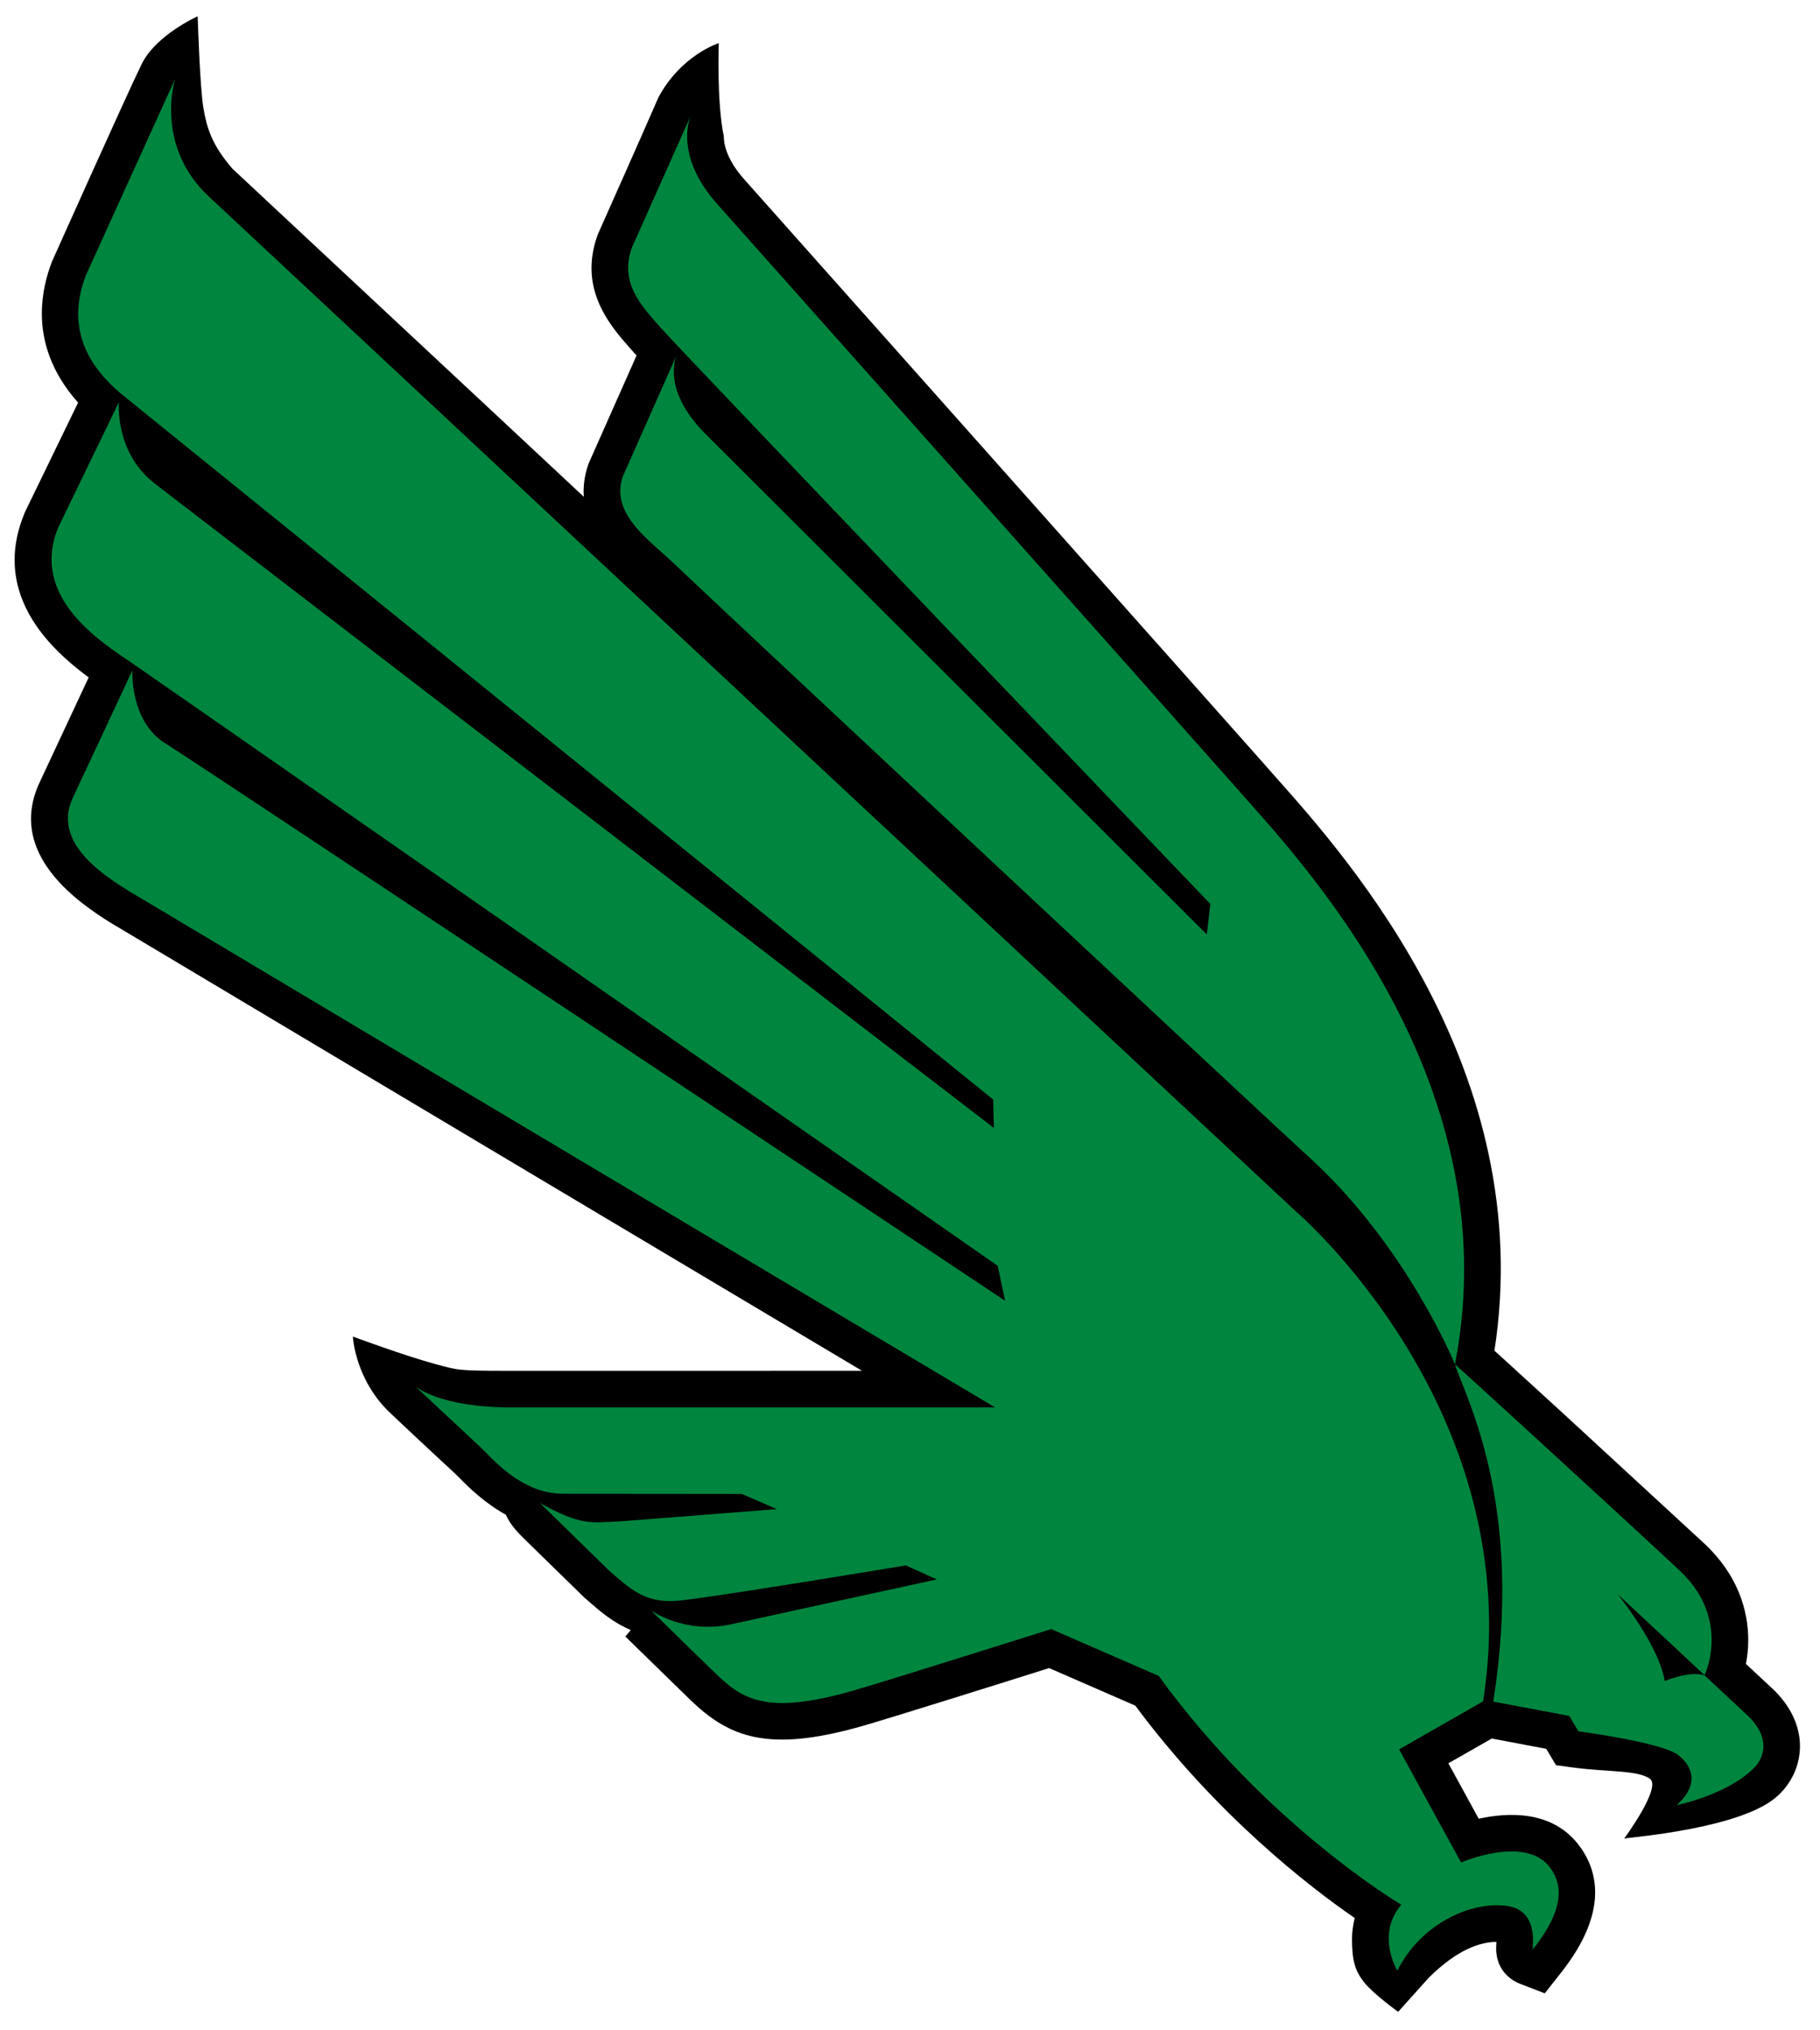
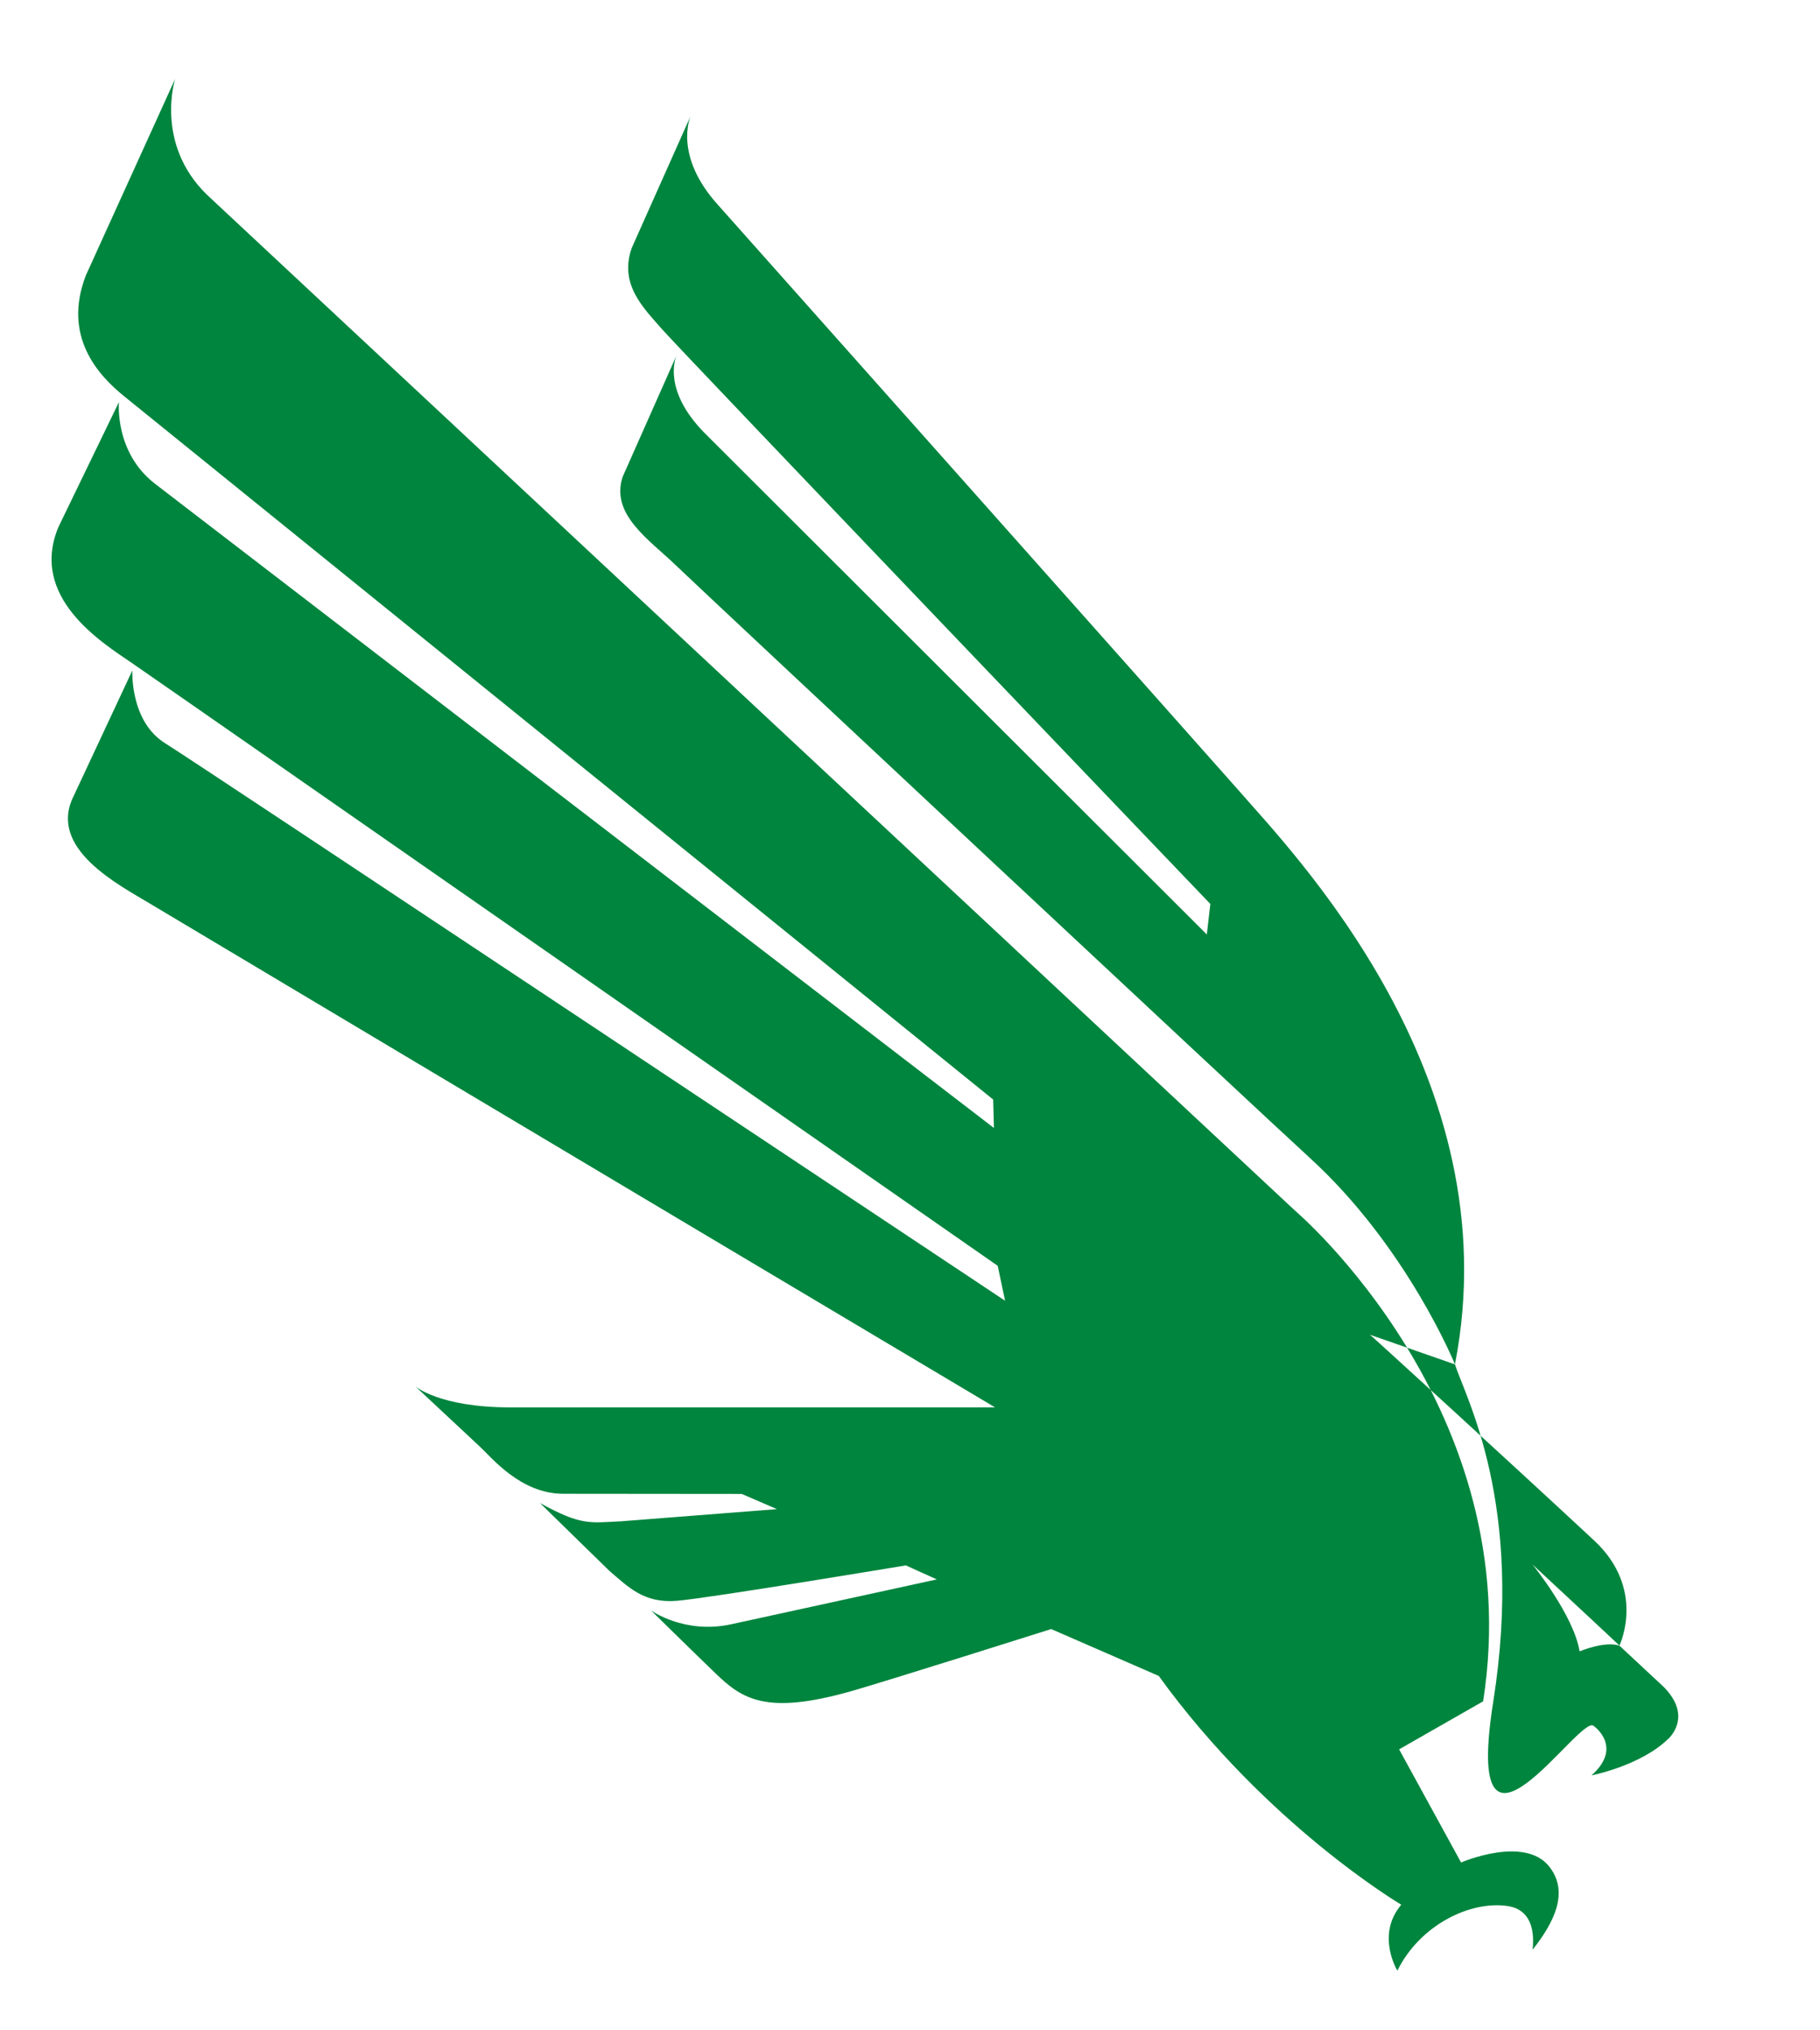
<svg xmlns="http://www.w3.org/2000/svg" xml:space="preserve" height="234.23" viewBox="0 0 210.021 234.229" width="210.02" version="1.1">
  <g transform="matrix(1.25 0 0 -1.25 -256.31 881.03)">
    <g style="" transform="translate(1.351 1.689)">
-       <path d="m21.949 1.156s-4.772 2.13-6.432 5.486c-1.658 3.357-10.333 22.746-10.333 22.746l-0.045 0.112c-0.593 1.528-1.152 3.595-1.152 5.951 0 3.111 1.016 6.725 4.184 10.268-1.393 2.87-6.125 12.617-6.125 12.617l-0.045 0.109c-0.81 1.937-1.156 3.747-1.156 5.43 0 6.4 4.979 10.923 8.547 13.551-1.96 4.191-5.607 11.993-5.607 11.994-0.734 1.529-1.049 2.971-1.049 4.322 0 6.603 7.538 11.036 10.711 12.902 0 0 0.87 0.516 0.871 0.516 1.766 1.065 44.081 26.315 84.312 50.264-16.156 0.001-40.572 0.004-40.572 0.004-6.125 0-6.02-0.066-8.611-0.764-3.623-0.975-9.57-3.189-9.57-3.189s0.239 4.969 4.307 8.814 7.495 7.002 7.527 7.033l0.49 0.486c1.018 1.036 2.842 2.852 5.332 4.225 0.505 1.175 1.485 2.159 2.228 2.887l2.748 2.688 4.104 4.004 0.627 0.543c1.221 1.062 2.704 2.341 4.709 3.18l-0.625 0.752 7.477 7.295c4.491 4.335 8.955 6.112 19.666 3.088 3.303-0.934 17.143-5.289 21.756-6.744 2.053 0.894 8.453 3.684 9.945 4.334 9.376 12.632 20.075 20.89 25.32 24.506-0.191 0.801-0.312 1.597-0.312 2.363 0 2.428 0.294 3.686 1.42 5.076 1.125 1.393 3.906 3.381 3.906 3.381l3.512-3.91c2.519-2.516 5.241-4.152 7.826-4.158-0.002 0.105-0.006 0.204-0.016 0.344-0.01 0.145-0.014 0.286-0.014 0.424 0 2.849 2.23 3.863 2.695 4.043l2.916 1.123 1.932-2.453c5.579-7.091 4.12-11.936 1.916-14.748-3.046-3.895-8.025-3.699-11.469-2.941-1.246-2.275-2.094-3.826-3.504-6.396 1.815-1.036 3.293-1.879 5.008-2.859 2.661 0.503 4.955 0.936 6.287 1.188 0.011 0.019 1.127 1.893 1.127 1.893l2.022 0.27c3.939 0.526 7.501 0.284 8.83 1.311 1.329 1.028-2.984 6.873-2.984 6.873 0.703-0.138 13.775-1.155 17.76-4.971 0.527-0.472 2.391-2.333 2.516-5.383 0.004-0.099 0.006-0.202 0.006-0.307 0-1.631-0.536-3.971-2.885-6.354l-0.062-0.065s-1.789-1.665-3.289-3.062c0.159-0.846 0.271-1.75 0.271-2.723 0-3.462-1.208-7.566-5.08-11.174l-16.277-15.002-6.828-6.24c-0.398-0.363-0.758-0.688-1.107-1.002 4.99-32.164-16.79-56.675-25.119-66.041l-1.353-1.533s-1.596 1.384-3.189 2.766c1.593-1.384 3.186-2.769 3.186-2.769-1.626-1.871-57.594-64.757-59.996-67.457-2.092-2.316-2.457-4.11-2.457-5.076-0.831-3.991-0.58-10.75-0.58-10.75s-4.349 1.357-6.982 6.295c-0.939 2.216-6.957 15.729-6.957 15.729l-0.053 0.145c-0.489 1.354-0.693 2.612-0.693 3.781 0 4.205 2.667 7.227 4.412 9.207 0 0 0.465 0.527 0.469 0.531 0.059 0.069 0.173 0.195 0.316 0.352-1.183 2.664-5.545 12.49-5.545 12.49l-0.068 0.205c-0.346 1.062-0.498 2.063-0.498 3.008 0 0.203 0.016 0.402 0.029 0.6-17.556-16.393-40.551-37.856-40.552-37.856-2.343-2.718-2.934-4.607-3.344-6.973-0.41-2.365-0.668-10.594-0.668-10.594zm182.39 205.25c-0.024 0.021-0.081 0.08-0.1 0.098l0.197-0.182c-0.031 0.03-0.066 0.054-0.098 0.084zm-13.988-1.217c0.005 0.002 0.014 0.003 0.018 0.006 0.031 0.024 0.104 0.084 0.104 0.084s-0.082-0.061-0.121-0.09z" transform="matrix(.8 0 0 -.8 204.37 702.55)" />
-       <path d="m19.359 8.389-10.285 22.636c-2.755 7.103 1.486 11.611 4.453 13.996 2.967 2.384 100.24 81.109 100.24 81.109l0.088 3.281-96.729-74.266c-4.798-3.632-4.24-9.49-4.24-9.49l-6.984 14.417c-3.394 8.116 4.982 13.309 8.48 15.695 3.498 2.389 99.91 69.547 99.91 69.547l0.848 4.029s-93.455-62.189-96.889-64.299c-4.134-2.546-3.816-8.43-3.816-8.43l-6.84 14.631c-2.862 5.968 5.303 10.127 8.906 12.301 2.118 1.276 54.404 32.473 97.477 58.096l-55.916 0.006c-8.234 0-10.992-2.443-10.992-2.443l7.496 7.002c1.272 1.166 4.646 5.408 9.578 5.408 3.496 0 20.617 0.019 20.617 0.019l4.057 1.754-17.996 1.402c-3.578 0.164-4.574 0.539-9.348-2.109-0.044-0.028 7.984 7.809 7.984 7.809 2.229 1.906 4.012 3.791 7.828 3.473 3.819-0.321 26.402-4.084 26.402-4.084l3.576 1.617-23.695 5.168c-5.405 1.198-9.283-1.588-9.283-1.588s4.482 4.404 7.451 7.268c3.075 2.969 5.835 4.818 15.588 2.064 3.874-1.095 23.139-7.184 23.139-7.184l12.408 5.406c12.485 17.251 27.99 26.398 27.99 26.398-2.971 3.502-0.451 7.607-0.451 7.607 2.58-5.229 8.354-8.095 12.721-7.455 3.794 0.554 2.776 5.173 2.91 5.006 2.335-2.969 4.266-6.532 1.91-9.541-2.864-3.66-10.191-0.49-10.191-0.49l-7.15-13.053 9.693-5.539c5.301-33.715-21.695-56.607-21.695-56.607l-125.58-117.23c-6.046-5.888-3.661-13.361-3.661-13.361zm59.521 4.201-6.807 15.254c-1.512 4.194 1.315 6.913 3.4 9.316 2.086 2.399 63.355 66.404 63.355 66.404l-0.408 3.519-58.012-57.914c-4.669-4.779-3.395-8.392-3.174-8.914l-6.227 14.031c-1.419 4.346 3.038 7.216 6.119 10.184 3.277 3.156 67.834 63.516 73.115 68.332 11.295 10.288 16.814 23.885 16.814 23.885 6.5-33.369-18.803-59.12-25.111-66.393-1.629-1.874-59.943-67.396-59.943-67.396-5.051-5.591-3.269-9.975-3.123-10.309zm88.18 144.1c1.202 3.804 8.024 16.107 4.416 38.902l8.768 1.654 1.057 1.773s10.026 1.336 11.586 2.805c0 0 3.46 2.403-0.246 5.709 0 0 5.662-1.104 8.854-4.219 0 0 2.909-2.502-0.518-5.981l-5.107-4.758c-1.649-0.593-4.607 0.646-4.607 0.646-0.69-4.204-5.438-10.025-5.438-10.025s9.466 8.802 10.035 9.357c0.101-0.214 3.038-6.573-2.912-12.115-8.885-8.271-25.912-23.836-25.887-23.75z" transform="matrix(.8 0 0 -.8 204.37 702.55)" fill="#00853e" />
+       <path d="m19.359 8.389-10.285 22.636c-2.755 7.103 1.486 11.611 4.453 13.996 2.967 2.384 100.24 81.109 100.24 81.109l0.088 3.281-96.729-74.266c-4.798-3.632-4.24-9.49-4.24-9.49l-6.984 14.417c-3.394 8.116 4.982 13.309 8.48 15.695 3.498 2.389 99.91 69.547 99.91 69.547l0.848 4.029s-93.455-62.189-96.889-64.299c-4.134-2.546-3.816-8.43-3.816-8.43l-6.84 14.631c-2.862 5.968 5.303 10.127 8.906 12.301 2.118 1.276 54.404 32.473 97.477 58.096l-55.916 0.006c-8.234 0-10.992-2.443-10.992-2.443l7.496 7.002c1.272 1.166 4.646 5.408 9.578 5.408 3.496 0 20.617 0.019 20.617 0.019l4.057 1.754-17.996 1.402c-3.578 0.164-4.574 0.539-9.348-2.109-0.044-0.028 7.984 7.809 7.984 7.809 2.229 1.906 4.012 3.791 7.828 3.473 3.819-0.321 26.402-4.084 26.402-4.084l3.576 1.617-23.695 5.168c-5.405 1.198-9.283-1.588-9.283-1.588s4.482 4.404 7.451 7.268c3.075 2.969 5.835 4.818 15.588 2.064 3.874-1.095 23.139-7.184 23.139-7.184l12.408 5.406c12.485 17.251 27.99 26.398 27.99 26.398-2.971 3.502-0.451 7.607-0.451 7.607 2.58-5.229 8.354-8.095 12.721-7.455 3.794 0.554 2.776 5.173 2.91 5.006 2.335-2.969 4.266-6.532 1.91-9.541-2.864-3.66-10.191-0.49-10.191-0.49l-7.15-13.053 9.693-5.539c5.301-33.715-21.695-56.607-21.695-56.607l-125.58-117.23c-6.046-5.888-3.661-13.361-3.661-13.361zm59.521 4.201-6.807 15.254c-1.512 4.194 1.315 6.913 3.4 9.316 2.086 2.399 63.355 66.404 63.355 66.404l-0.408 3.519-58.012-57.914c-4.669-4.779-3.395-8.392-3.174-8.914l-6.227 14.031c-1.419 4.346 3.038 7.216 6.119 10.184 3.277 3.156 67.834 63.516 73.115 68.332 11.295 10.288 16.814 23.885 16.814 23.885 6.5-33.369-18.803-59.12-25.111-66.393-1.629-1.874-59.943-67.396-59.943-67.396-5.051-5.591-3.269-9.975-3.123-10.309zm88.18 144.1c1.202 3.804 8.024 16.107 4.416 38.902s10.026 1.336 11.586 2.805c0 0 3.46 2.403-0.246 5.709 0 0 5.662-1.104 8.854-4.219 0 0 2.909-2.502-0.518-5.981l-5.107-4.758c-1.649-0.593-4.607 0.646-4.607 0.646-0.69-4.204-5.438-10.025-5.438-10.025s9.466 8.802 10.035 9.357c0.101-0.214 3.038-6.573-2.912-12.115-8.885-8.271-25.912-23.836-25.887-23.75z" transform="matrix(.8 0 0 -.8 204.37 702.55)" fill="#00853e" />
    </g>
  </g>
</svg>